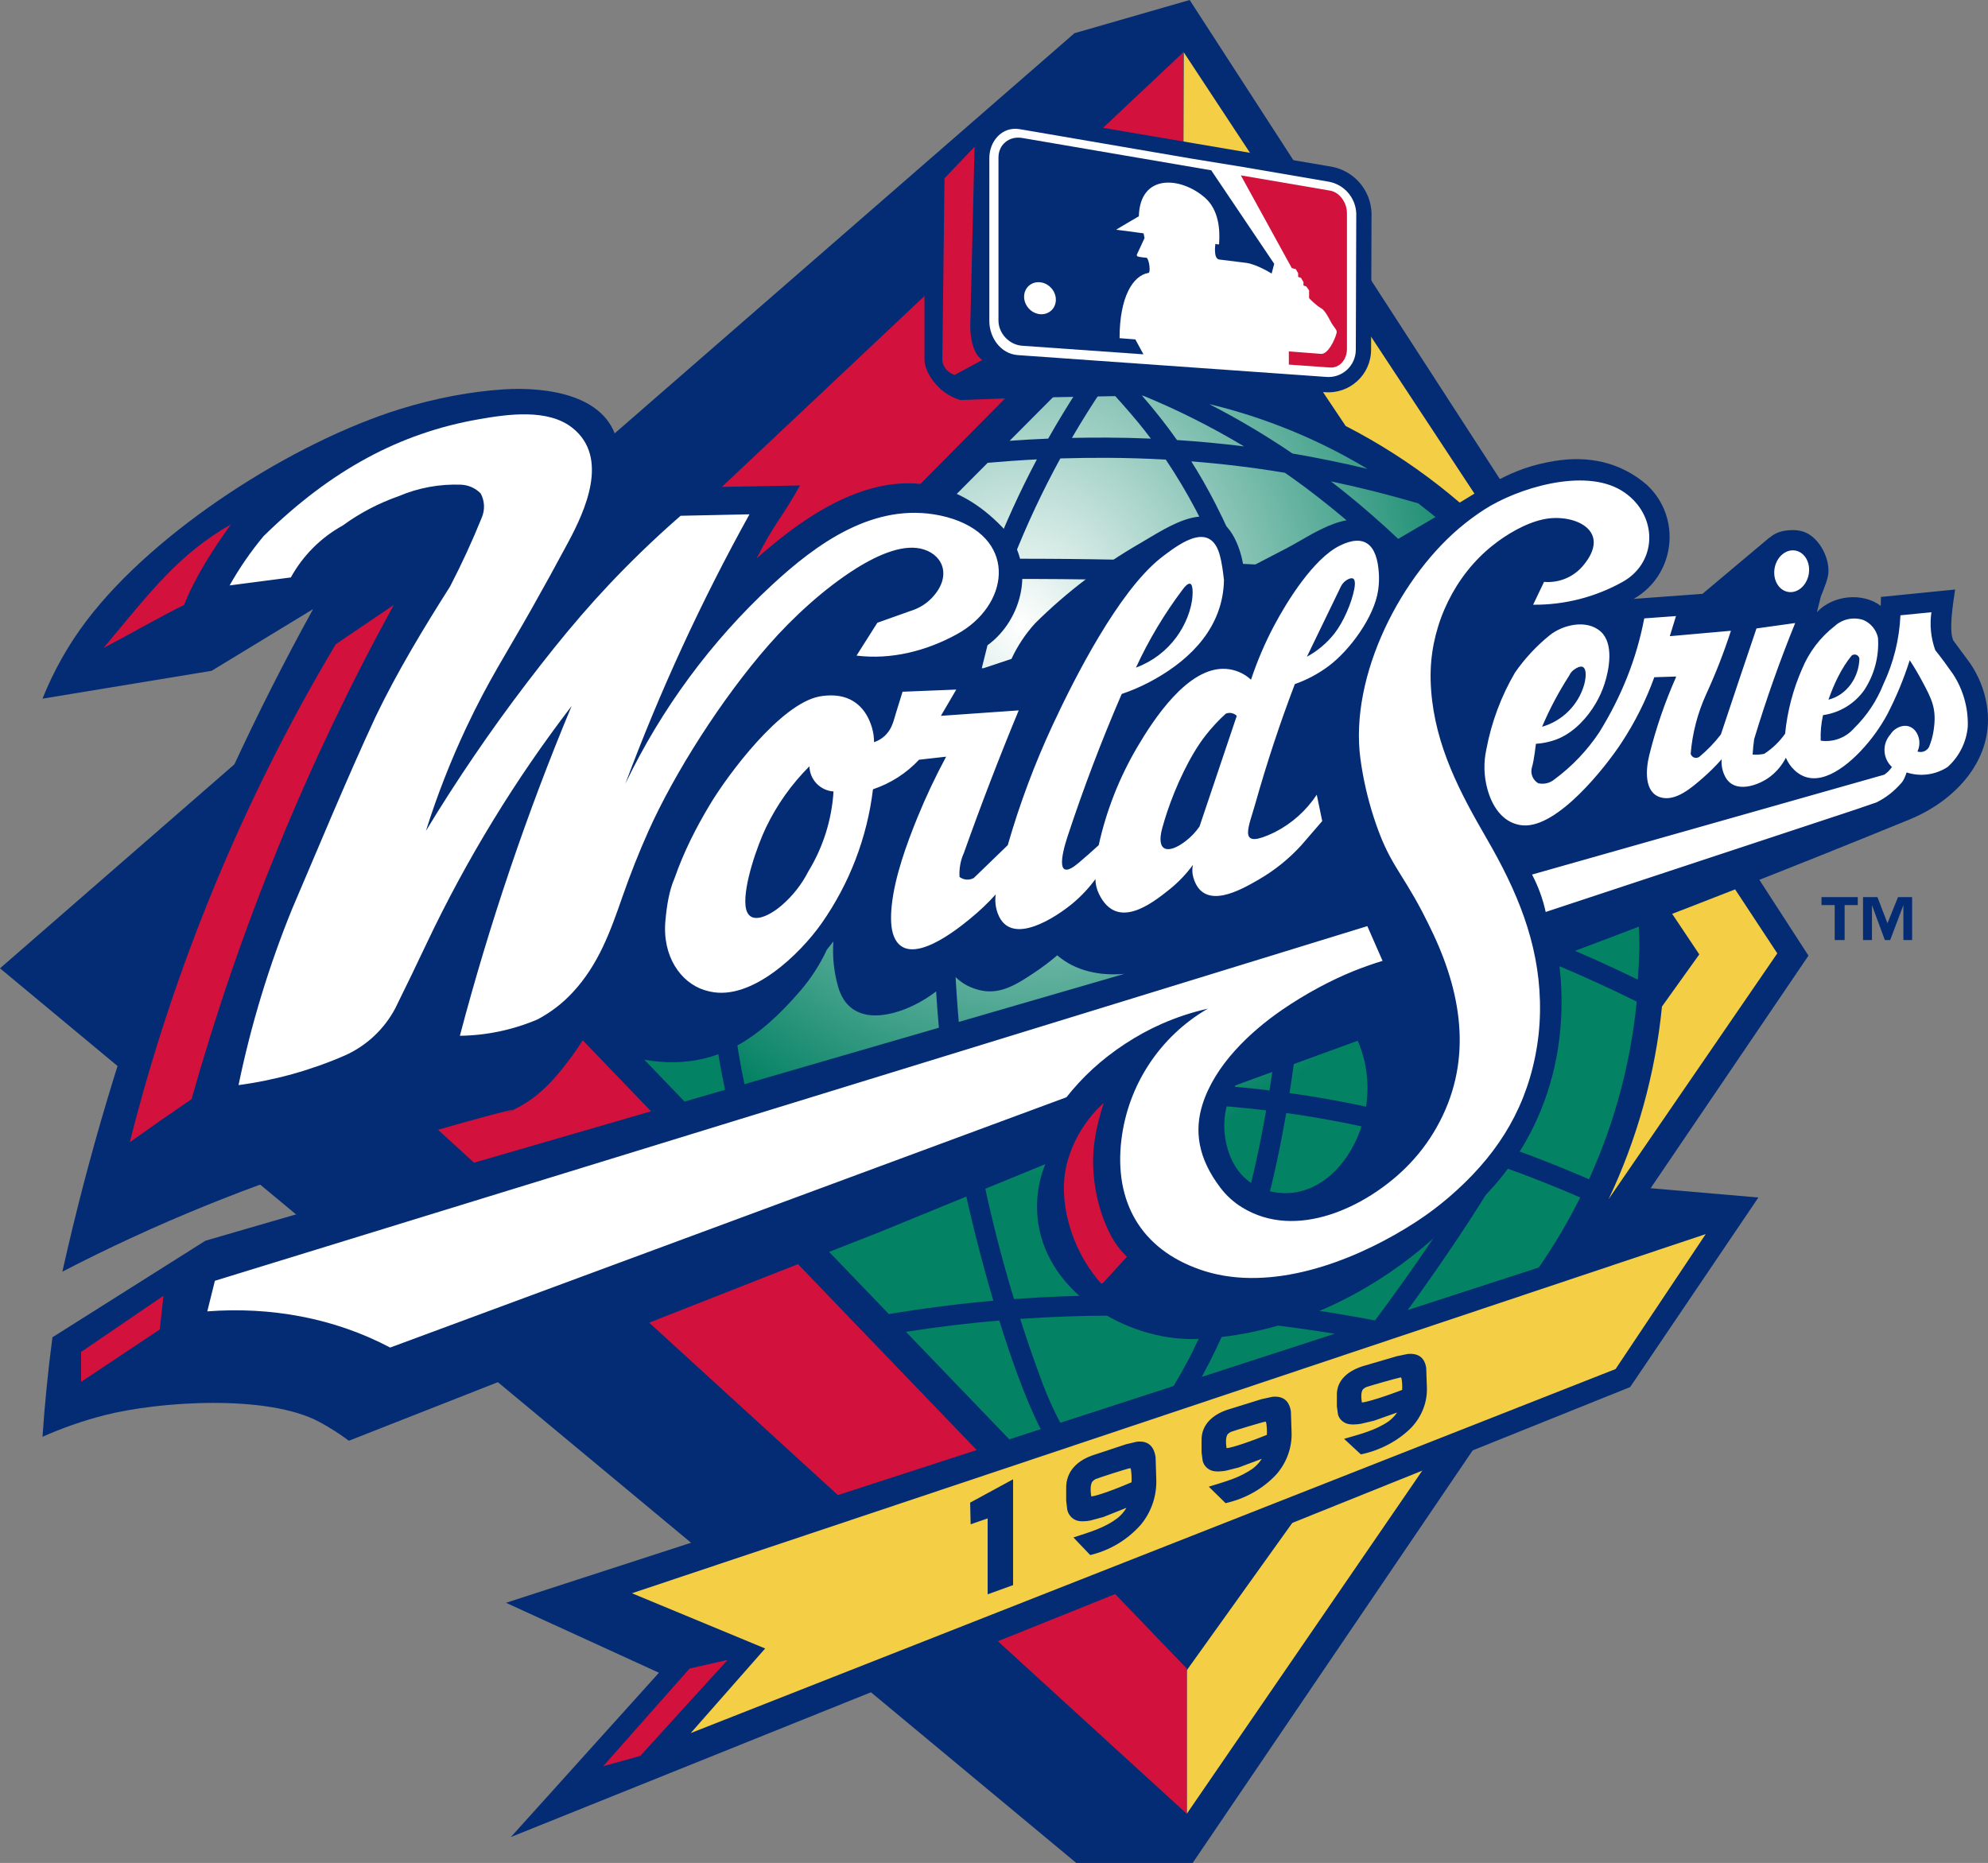
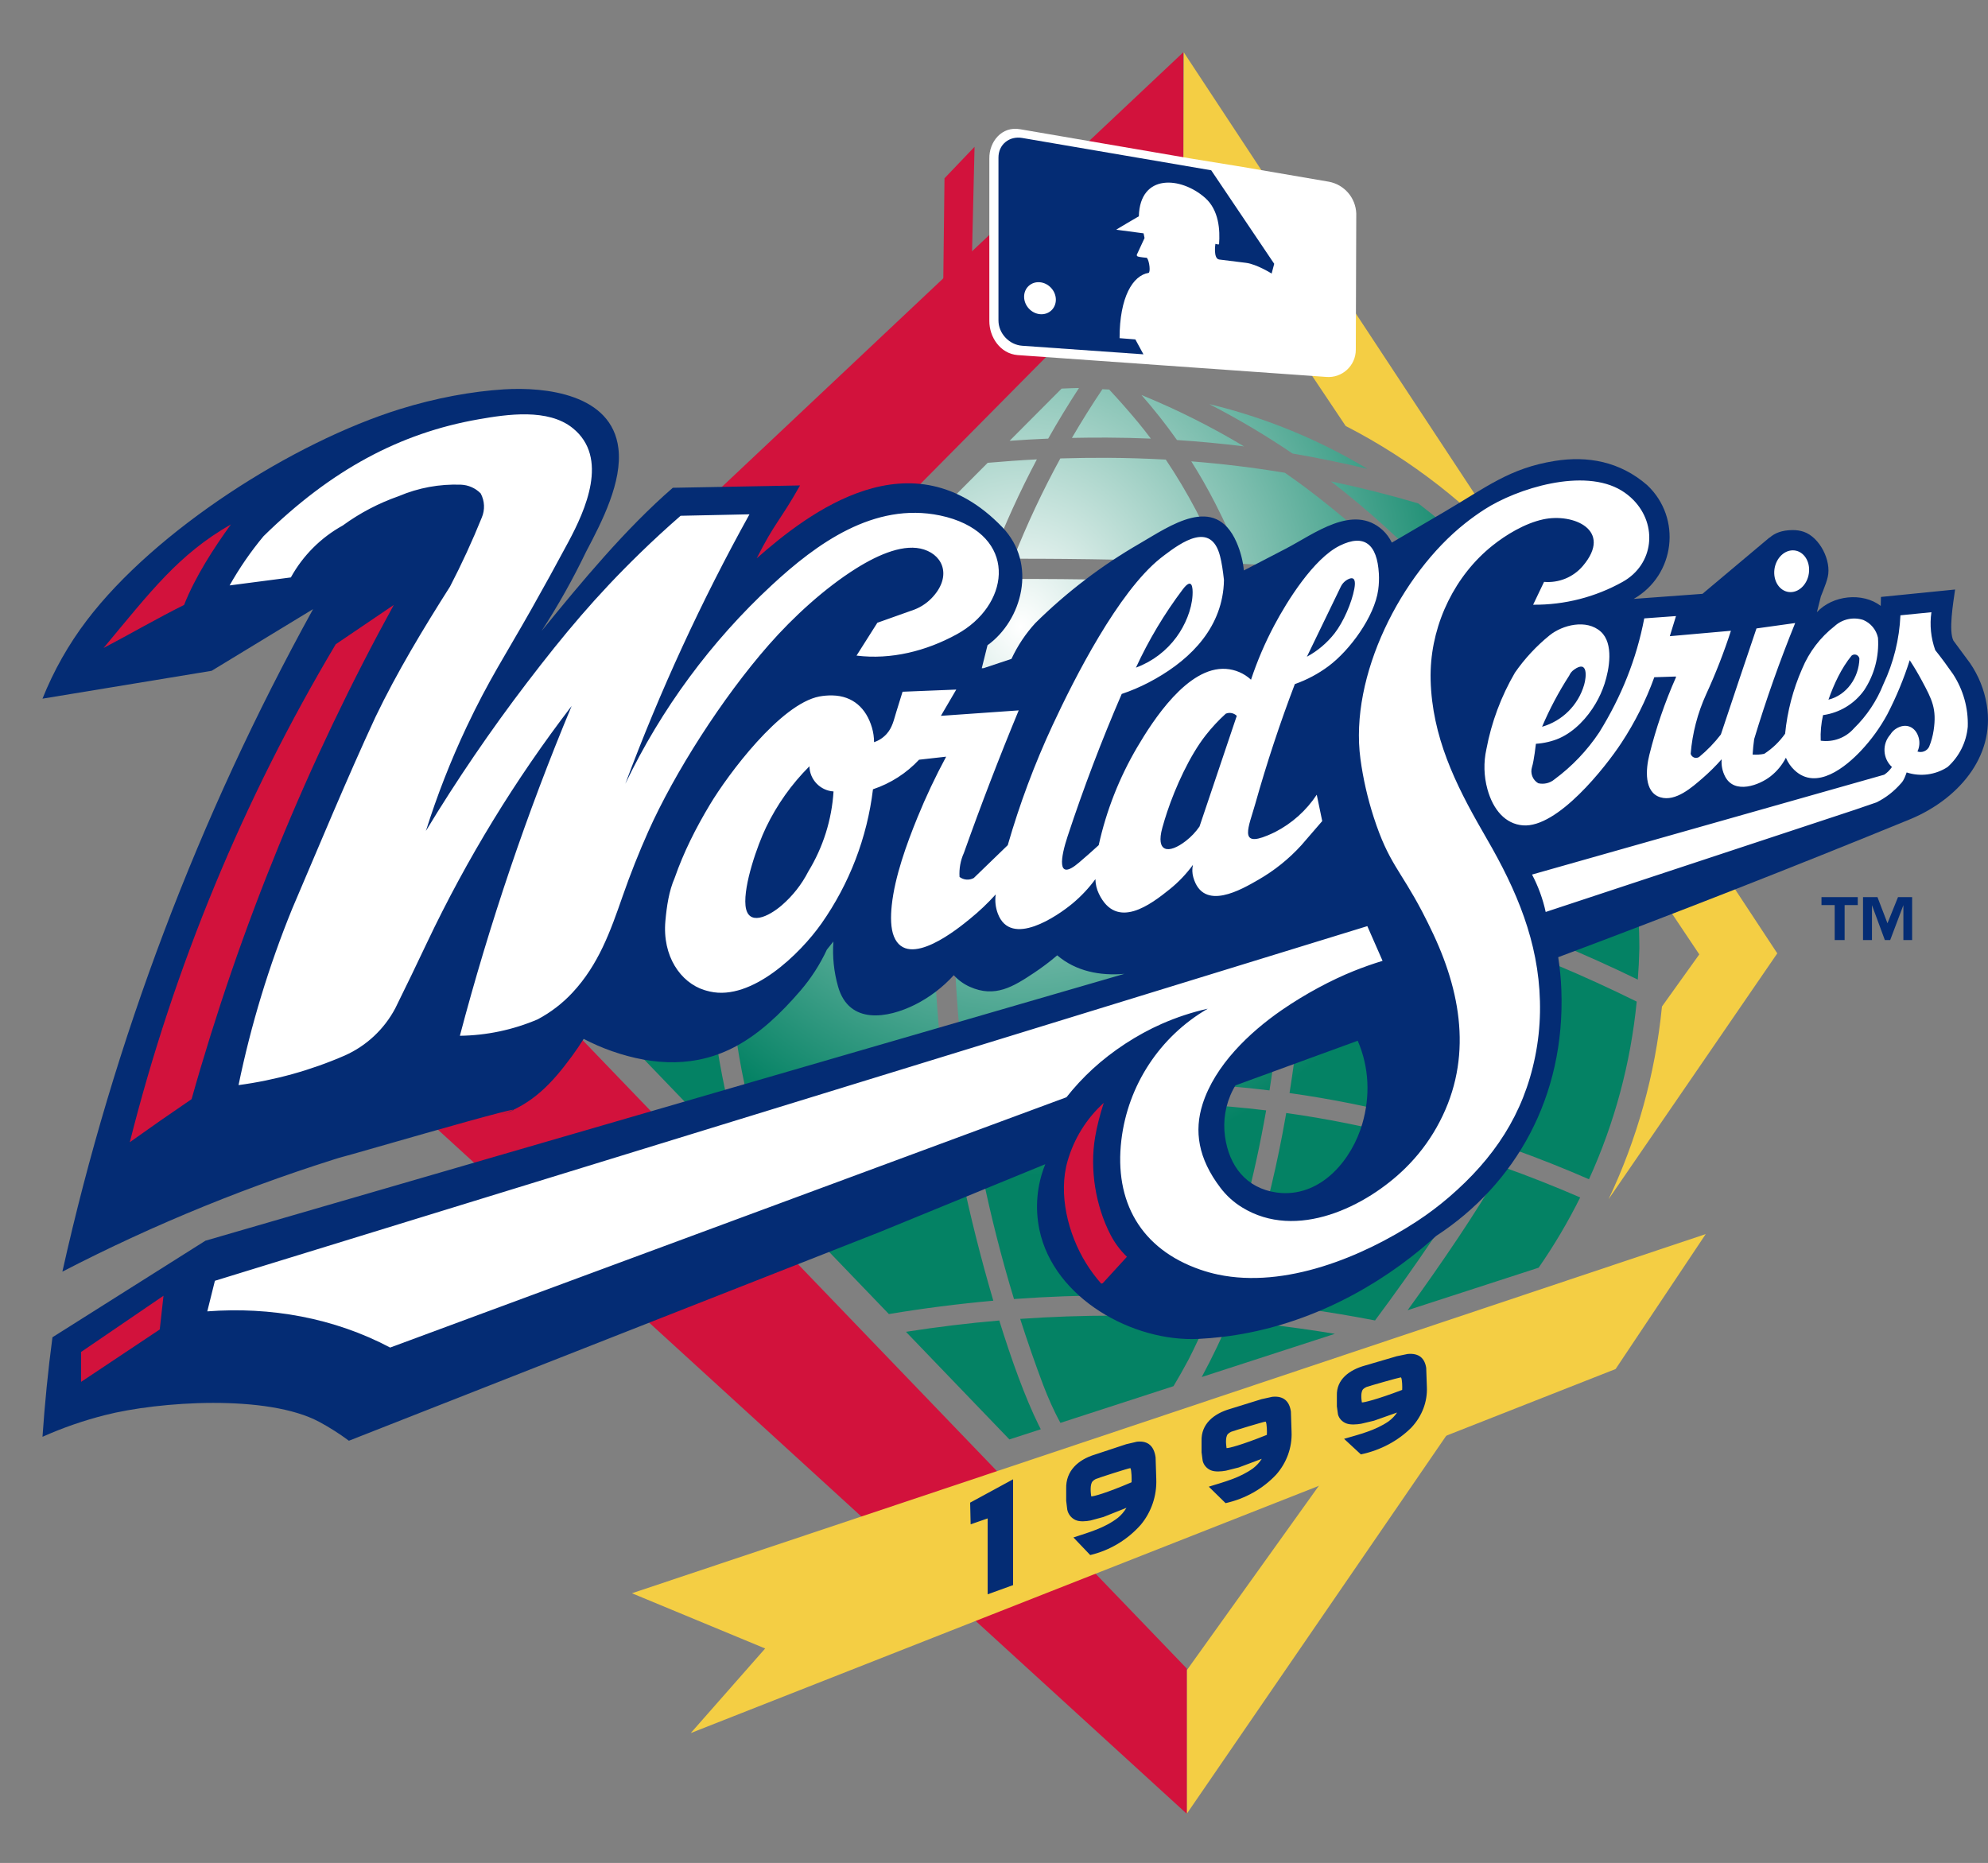
<svg xmlns="http://www.w3.org/2000/svg" xmlns:ns1="http://sodipodi.sourceforge.net/DTD/sodipodi-0.dtd" xmlns:ns2="http://www.inkscape.org/namespaces/inkscape" xmlns:xlink="http://www.w3.org/1999/xlink" viewBox="0 0 434 406.738" height="406.738" width="434" xml:space="preserve" id="svg2" version="1.1" ns1:docname="World_Series_1999.svg" ns2:version="1.0.2-2 (e86c870879, 2021-01-15)">
  <rect x="0" y="0" width="434" height="406.738" fill="#808080" stroke="none" />
  <ns1:namedview pagecolor="#ffffff" bordercolor="#666666" borderopacity="1" objecttolerance="10" gridtolerance="10" guidetolerance="10" ns2:pageopacity="0" ns2:pageshadow="2" ns2:window-width="1366" ns2:window-height="705" id="namedview28541" showgrid="false" ns2:zoom="1" ns2:cx="308.24955" ns2:cy="222.03842" ns2:window-x="-8" ns2:window-y="-8" ns2:window-maximized="1" ns2:current-layer="layer1" ns2:snap-smooth-nodes="false" ns2:snap-global="true" ns2:document-rotation="0" />
  <defs id="defs6">
    <linearGradient ns2:collect="always" id="linearGradient218">
      <stop style="stop-color:#ffffff;stop-opacity:1" offset="0" id="stop214" />
      <stop style="stop-color:#048264;stop-opacity:1" offset="1" id="stop216" />
    </linearGradient>
    <clipPath id="clipPath26" clipPathUnits="userSpaceOnUse">
      <path style="clip-rule:evenodd" id="path24" d="m 1977.99,1104.36 c 0,373.66 -302.88,676.53 -676.51,676.53 -373.64,0 -676.531,-302.87 -676.531,-676.53 0,-373.641 302.891,-676.52 676.531,-676.52 373.63,0 676.51,302.879 676.51,676.52 z" ns2:connector-curvature="0" />
    </clipPath>
    <clipPath id="clipPath32" clipPathUnits="userSpaceOnUse">
      <path id="path30" d="M 624.949,427.84 V 1780.89 H 1977.99 V 427.84 Z" ns2:connector-curvature="0" />
    </clipPath>
    <clipPath id="clipPath38" clipPathUnits="userSpaceOnUse">
      <path id="path36" d="M 624.949,1777.42 V 427.871 H 1974.49 V 1777.42 Z" ns2:connector-curvature="0" />
    </clipPath>
    <radialGradient ns2:collect="always" xlink:href="#linearGradient218" id="radialGradient220" cx="234.759" cy="156.068" fx="234.759" fy="156.068" r="137.659" gradientTransform="matrix(0.766,0,1.9507705e-6,0.872,54.926,19.993)" gradientUnits="userSpaceOnUse" />
    <radialGradient ns2:collect="always" xlink:href="#linearGradient218" id="radialGradient232" gradientUnits="userSpaceOnUse" gradientTransform="matrix(0.86,0,2.1912618e-6,0.98,30.926,4.345)" cx="255.306" cy="152.673" fx="255.306" fy="152.673" r="137.659" />
    <radialGradient ns2:collect="always" xlink:href="#linearGradient218" id="radialGradient330" gradientUnits="userSpaceOnUse" gradientTransform="matrix(0.765,0,1.948786e-6,0.871,54.504,29.168)" cx="255.306" cy="152.673" fx="255.306" fy="152.673" r="137.659" />
  </defs>
  <g ns2:groupmode="layer" id="layer1" ns2:label="Layer 1" transform="translate(-27,-25.304)">
    <g id="g8555">
-       <path ns1:nodetypes="cccccccc" ns2:connector-curvature="0" d="M 261.561,32.555 27,236.716 261.964,432.042 h 25.402 L 421.808,233.948 286.715,25.304 v 0 z" style="fill:#042c74;fill-opacity:1;fill-rule:evenodd;stroke:none;stroke-width:0.181" id="path14" />
      <path id="path16" d="m 285.422,36.713 -0.092,28.631 35.443,52.965 c 14.405,7.395 27.221,17.443 37.815,29.493 z m 92.716,140.772 c 6.463,13.617 10.593,28.555 11.878,44.299 l 7.955,11.888 -8.147,11.381 c -1.471,14.922 -5.505,29.09 -11.652,42.063 l 36.826,-53.665 z m -22.921,143.082 c -11.241,11.828 -24.719,21.507 -39.755,28.367 l -29.376,41.038 v 31.334 z" style="fill:#f4ce44;fill-opacity:1;fill-rule:evenodd;stroke:none;stroke-width:0.181" ns2:connector-curvature="0" ns1:nodetypes="ccccccccccccccccc" />
      <path ns1:nodetypes="ccccccccccccccccccccccccccccccccccccccccccccccccccccccccccccccccccccccccccccccccccccccccccccccccccccccccccccccccccccccccccccccccccccccccccccccccccccccccccccccccccc" ns2:connector-curvature="0" id="path195" d="m 262.464,110.016 c -1.236,0.025 -2.472,0.068 -3.707,0.13 l -11.346,11.395 c 2.804,-0.194 5.611,-0.363 8.421,-0.476 2.116,-3.746 4.36,-7.427 6.719,-11.046 z m 5.206,0.261 c -2.336,3.475 -4.559,7.028 -6.658,10.632 2.582,-0.054 5.166,-0.077 7.75,-0.064 3.165,0.011 6.323,0.087 9.482,0.221 -0.908,-1.215 -1.842,-2.396 -2.802,-3.566 -2.029,-2.445 -4.132,-4.822 -6.297,-7.149 -0.492,-0.027 -0.984,-0.052 -1.476,-0.073 z m 8.517,1.265 c 2.776,3.177 5.347,6.412 7.761,9.833 4.895,0.318 9.779,0.78 14.639,1.388 -7.166,-4.302 -14.655,-8.055 -22.4,-11.221 z m 14.804,1.987 c 6.297,3.238 12.359,6.837 18.171,10.79 5.49,0.932 10.949,2.054 16.368,3.354 -10.722,-6.451 -22.37,-11.222 -34.539,-14.144 z m -22.246,11.728 c -3.425,-0.011 -6.844,0.033 -10.264,0.134 -3.879,7.092 -7.305,14.406 -10.266,21.898 15.092,-0.022 30.186,0.277 45.268,0.907 -3.266,-7.877 -7.224,-15.481 -11.982,-22.553 -4.242,-0.231 -8.494,-0.362 -12.757,-0.386 z m -15.388,0.344 c -3.583,0.177 -7.161,0.436 -10.733,0.747 l -21.238,21.329 c 7.359,-0.199 14.72,-0.321 22.081,-0.363 2.859,-7.425 6.16,-14.674 9.89,-21.712 z m 33.71,0.427 c 1.832,2.892 3.571,5.937 5.244,9.201 2.154,4.194 4.142,8.607 5.958,13.177 11.828,0.552 23.653,1.3 35.459,2.239 -6.845,-6.864 -14.185,-13.242 -21.954,-19.067 -1.407,-1.036 -2.832,-2.061 -4.271,-3.055 -6.77,-1.127 -13.588,-1.954 -20.436,-2.494 z m 30.483,4.372 c 8.157,6.277 15.798,13.249 22.925,20.808 4.534,0.396 9.066,0.818 13.594,1.268 l -0.434,4.403 c -2.92,-0.298 -5.839,-0.575 -8.756,-0.837 2.067,2.326 4.088,4.71 6.059,7.146 l -3.431,2.781 c -2.926,-3.606 -5.977,-7.113 -9.138,-10.502 -12.783,-1.094 -25.578,-1.94 -38.386,-2.559 6.063,16.615 9.939,34.985 11.403,52.075 0.239,3.09 0.414,6.18 0.523,9.27 24.958,5.244 49.364,13.578 72.641,24.924 0.177,-2.269 0.29,-4.542 0.34,-6.818 -0.06,-38.129 -17.906,-74.051 -48.263,-97.149 -6.305,-1.859 -12.666,-3.47 -19.077,-4.811 z m -71.021,21.306 c -5.486,14.937 -9.143,30.549 -10.841,46.482 -0.3,3.485 -0.519,6.653 -0.665,9.642 24.27,-0.98 48.573,0.871 72.407,5.517 -0.094,-2.736 -0.242,-5.406 -0.445,-7.987 -1.454,-16.485 -4.872,-32.736 -10.175,-48.393 -0.497,-1.425 -1.011,-2.857 -1.548,-4.271 -16.232,-0.705 -32.484,-1.035 -48.733,-0.99 z m -4.702,0.031 c -8.327,0.064 -16.654,0.231 -24.978,0.493 l -76.108,76.43 12.909,13.427 -2.922,-18.12 3.41,-2.046 c 9.206,-2.89 18.504,-5.342 27.861,-7.36 0.488,-6.465 1.349,-12.919 2.579,-19.321 l 4.332,0.829 c -1.117,5.826 -1.919,11.686 -2.409,17.566 14.606,-2.924 29.349,-4.778 44.116,-5.595 0.154,-3.42 0.379,-6.84 0.677,-10.25 l 0.002,-0.043 c 1.68,-15.756 5.226,-31.203 10.53,-46.01 z m 6.734,60.253 c -4.568,-0.013 -9.139,0.075 -13.708,0.266 -0.231,8.682 0.15,16.35 0.794,27.009 0.573,9.488 1.32,17.024 2.515,24.815 0.741,-0.098 1.487,-0.2 2.232,-0.287 15.742,-1.987 32.126,-2.604 47.981,-1.798 5.221,0.264 10.495,0.728 15.768,1.377 2.468,-15.59 3.598,-31.334 3.399,-45.502 -19.433,-3.854 -39.186,-5.821 -58.982,-5.88 z m -18.1,0.486 c -14.823,0.826 -29.623,2.736 -44.278,5.727 -1.024,18.261 0.966,36.608 5.916,54.295 13.767,-3.244 27.676,-5.86 41.679,-7.823 -1.25,-8.329 -2.096,-16.725 -2.539,-25.145 -0.758,-9.004 -1.015,-18.039 -0.778,-27.054 z m 81.561,6.311 c 0.1,6.908 -0.121,13.803 -0.67,20.688 -0.6,8.186 -1.547,16.364 -2.835,24.473 9.175,1.291 18.305,3.122 27.106,5.473 5.859,1.555 11.66,3.309 17.398,5.261 3.369,-6.004 6.734,-12.843 8.412,-19.321 l 4.27,1.115 c -1.125,4.349 -2.725,8.563 -4.761,12.567 -1.141,2.349 -2.387,4.735 -3.702,7.118 5.624,2.011 11.172,4.218 16.649,6.606 5.587,-12.268 9.107,-25.374 10.419,-38.789 -23.147,-11.453 -47.431,-19.873 -72.285,-25.192 z m -130.31,0.354 c -8.816,1.94 -17.576,4.27 -26.255,6.995 l 2.941,20.893 22.791,23.707 3.785,3.71 2.878,-0.787 c -4.973,-17.764 -7.039,-36.168 -6.14,-54.517 z m 94.614,46.93 c -11.823,-0.069 -23.642,0.628 -35.383,2.1 -0.691,0.09 -1.385,0.177 -2.077,0.268 0.731,4.246 1.6,8.682 2.649,13.635 1.881,9.058 4.165,18.019 6.849,26.844 14.649,-1.069 29.35,-1.057 43.977,0.024 4.854,-12.547 8.54,-26.746 11.07,-41.21 -5.069,-0.617 -10.156,-1.06 -15.263,-1.337 -3.939,-0.193 -7.881,-0.3 -11.822,-0.323 z m 31.469,2.232 c -0.061,0.342 -0.121,0.686 -0.182,1.028 -1.716,9.83 -4.026,19.539 -6.903,29.072 -0.141,0.474 -1.263,4.667 -3.686,10.922 10.105,0.917 20.172,2.338 30.158,4.27 8.396,-11.275 16.889,-23.676 23.585,-35.008 -5.371,-1.811 -10.798,-3.442 -16.276,-4.91 -8.792,-2.315 -17.705,-4.116 -26.696,-5.374 z m -73.324,0.73 c -13.816,1.942 -27.539,4.514 -41.123,7.702 l -4.002,1.996 -0.361,0.113 32.067,33.357 c 7.57,-1.262 15.177,-2.234 22.798,-2.918 -2.758,-9.356 -5.11,-18.868 -6.653,-26.293 -1.034,-4.622 -1.944,-9.278 -2.725,-13.957 z m 120.562,11.021 c -3.123,5.383 -6.486,10.67 -9.699,15.482 -3.575,5.345 -7.259,10.617 -11.037,15.824 l 28.601,-9.283 c 3.36,-4.844 6.4,-9.961 9.071,-15.339 -5.571,-2.412 -11.214,-4.653 -16.936,-6.684 z m -84.868,32.489 c -6.819,8.9e-4 -13.639,0.237 -20.448,0.71 1.552,4.844 3.224,9.655 5.016,14.424 1.03,2.675 2.276,5.577 3.769,8.28 l 24.686,-8.011 c 1.123,-1.887 2.211,-3.793 3.241,-5.732 1.467,-2.857 2.859,-5.848 4.172,-8.97 -6.802,-0.469 -13.619,-0.703 -20.438,-0.702 z m -25.011,1.065 c -6.81,0.577 -13.605,1.414 -20.377,2.468 l 5.624,5.85 16.962,17.646 6.852,-2.223 c -0.163,-0.323 -0.339,-0.639 -0.492,-0.968 -2.939,-5.991 -5.903,-14.168 -8.57,-22.774 z m 50.135,0 c -1.579,3.72 -3.549,7.918 -5.939,12.338 l 29.06,-9.43 c -7.672,-1.274 -15.385,-2.248 -23.121,-2.908 z" style="vector-effect:none;fill:url(#radialGradient330);fill-opacity:1;fill-rule:nonzero;stroke:none;stroke-width:2.218;stroke-linecap:butt;stroke-linejoin:miter;stroke-miterlimit:4;stroke-dasharray:none;stroke-dashoffset:0;stroke-opacity:1;paint-order:markers stroke fill" />
      <path ns1:nodetypes="ccccccc" ns2:connector-curvature="0" d="M 78.441,231.597 285.33,36.713 V 72.979 L 131.296,228.584 286.085,389.595 v 31.711 z" style="fill:#d2123c;fill-opacity:1;fill-rule:evenodd;stroke:none;stroke-width:0.181" id="path48" />
-       <path ns1:nodetypes="ccccccccccccc" ns2:connector-curvature="0" id="path50" d="m 249.055,50.122 c -9.259,1.595 -20.233,14.341 -20.233,14.341 v 39.277 c 0,2.716 2.342,5.749 4.438,7.25 1.009,0.716 2.147,1.279 3.372,1.654 l 13.12,-0.474 66.459,-1.247 c 5.436,0.463 10.111,-3.816 10.111,-9.277 l 0.097,-29.836 c -0.174,-4.986 -3.776,-9.176 -8.673,-10.104 L 250.139,50.207 c -0.365,-0.05 -0.726,-0.078 -1.084,-0.085 z" style="fill:#042c74;fill-opacity:1;fill-rule:evenodd;stroke:none;stroke-width:0.181" />
      <path ns1:nodetypes="cccccccc" ns2:connector-curvature="0" d="m 232.725,103.74 c 0,0 -0.154,2.338 2.656,3.432 l 6.09,-3.277 c 0,0 -2.499,-1.094 -2.656,-7.185 l 0.939,-39.355 -6.561,6.873 v 0 z" style="fill:#d2123c;fill-opacity:1;fill-rule:evenodd;stroke:none;stroke-width:0.181" id="path52" />
      <path ns1:nodetypes="cccccccccccccc" ns2:connector-curvature="0" d="m 249.684,53.516 c -3.975,-0.716 -6.765,2.725 -6.7,6.402 l -0.002,35.46 c -0.013,3.543 2.396,7.139 6.159,7.449 l 2.494,0.177 58.648,4.148 6.194,0.441 c 3.499,0.32 6.514,-2.439 6.508,-5.948 l 0.101,-29.713 c -0.121,-3.432 -2.597,-6.311 -5.96,-6.951 0,0 -15.461,-2.658 -18.792,-3.221 l -11.271,-1.834 h 1e-4 c -4.857,-0.826 -37.378,-6.411 -37.378,-6.411 z" style="fill:#ffffff;fill-opacity:1;fill-rule:evenodd;stroke:none;stroke-width:0.181" id="path56" />
      <path ns1:nodetypes="ccccccccccccccccccccccccccccccccccccccccccccccccccccccccccccccccccccccccccccccccccccccc" ns2:connector-curvature="0" d="m 323.406,252.526 c 2.526,5.859 2.732,12.127 1.007,18.105 -2.219,7.68 -8.705,15.713 -17.689,15.139 -0.335,-0.021 -0.667,-0.056 -0.996,-0.1 -6.694,-0.937 -10.402,-5.815 -11.298,-12.234 -0.476,-3.422 0.083,-6.975 1.72,-10.163 0.11,-0.22 0.347,-0.64 0.347,-0.64 0.069,-0.132 0.145,-0.255 0.231,-0.363 z M 209.965,240.72 c 2.407,8.409 10.884,6.875 16.747,3.953 3.197,-1.602 6.085,-3.787 8.505,-6.456 1.009,1.101 2.206,1.951 3.51,2.537 5.492,2.459 9.476,-0.034 13.975,-3.024 1.776,-1.181 3.481,-2.459 5.101,-3.85 4.051,3.474 9.353,4.512 14.675,4.038 L 71.847,296.185 38.449,317.27 c -0.955,7.215 -1.678,14.467 -2.172,21.726 4.401,-1.964 8.946,-3.541 13.589,-4.721 11.812,-3.024 35.523,-4.611 46.863,1.479 2.243,1.211 4.395,2.58 6.44,4.103 l 115.978,-45.603 36.051,-14.772 c -1.881,4.644 -2.264,9.633 -1.278,14.331 3.156,15.04 20.485,24.517 34.72,23.812 1.727,-0.089 3.447,-0.232 5.156,-0.431 16.103,-1.887 31.235,-9.068 43.65,-19.374 1.04,-0.861 2.06,-1.755 3.062,-2.66 17.297,-11.275 28.253,-30.351 27.349,-53.8 -0.089,-2.36 -0.32,-4.722 -0.684,-7.072 25.729,-9.642 51.317,-19.673 76.742,-30.087 10.123,-4.148 18.729,-13.383 16.819,-25.002 -0.528,-3.253 -1.776,-6.378 -3.662,-9.125 l -3.618,-4.897 c -1.071,-2.119 -0.089,-7.98 0.363,-11.166 l -16.185,1.622 c 0,0.649 -0.018,1.3 -0.045,1.953 -4.011,-3.045 -10.526,-2.318 -13.937,1.378 l 0.863,-3.443 c 0,0 0.121,-0.307 0.495,-1.246 0.454,-1.136 0.801,-2.119 1.011,-3.013 0.816,-3.497 -1.694,-8.617 -5.237,-9.852 -0.738,-0.255 -1.566,-0.387 -2.505,-0.376 -2.295,0.033 -3.821,0.651 -4.937,1.644 l -0.033,-0.022 -14.642,12.3 -15.011,1.105 c 9.069,-5.184 10.559,-17.664 2.946,-24.836 -5.964,-5.186 -13.034,-6.432 -20.17,-5.286 -9.911,1.59 -14.928,5.738 -24.277,11.212 -4.609,2.703 -11.3,6.62 -11.3,6.62 -0.53,-1.072 -1.199,-1.977 -1.984,-2.705 -6.445,-5.913 -14.995,0.839 -21.181,4.038 -4.826,2.506 -9.139,4.745 -9.139,4.745 -0.195,-2.062 -0.712,-4.114 -1.602,-6.157 -4.703,-10.745 -14.651,-3.463 -21.141,0.277 -8.291,4.788 -15.95,10.613 -22.778,17.367 -2.13,2.327 -3.886,4.964 -5.213,7.821 l -6.098,2.031 -0.387,0.013 1.253,-5.022 c 7.496,-5.383 10.986,-17.731 3.213,-25.796 -19.756,-20.49 -42.26,-3.156 -53.603,6.821 4.026,-7.957 5.087,-8.134 9.463,-15.913 l -27.771,0.51 c -10.38,9.002 -19.964,20.61 -28.646,31.257 3.604,-5.55 6.848,-11.333 9.714,-17.3 3.542,-6.676 7.926,-15.317 7.05,-22.564 -1.428,-11.872 -15.927,-13.438 -24.941,-12.886 -7.066,0.441 -14.955,1.897 -22.707,4.302 -23.426,7.271 -53.457,26.458 -68.415,46.152 -3.963,5.208 -7.218,10.959 -9.664,17.082 l 36.922,-6.081 22.152,-13.47 c -25.024,45.369 -43.454,94.08 -54.731,144.649 20.277,-10.494 41.453,-19.1 63.254,-25.731 -17.176,5.22 49.462,-14.453 32.474,-8.474 6.874,-2.416 11.012,-6.709 15.533,-12.864 0.893,-1.216 1.743,-2.472 2.543,-3.752 2.005,1.048 4.079,1.952 6.203,2.693 9.16,3.188 18.415,3.609 27.143,-1.136 5.063,-2.76 9.562,-6.953 13.967,-12.073 2.333,-2.712 4.279,-5.736 5.786,-8.98 0.497,-0.595 0.967,-1.192 1.416,-1.765 l 2e-5,3e-5 c -0.237,3.309 0.109,6.642 1.027,9.863 z" style="fill:#042c74;fill-opacity:1;fill-rule:evenodd;stroke:none;stroke-width:0.181" id="path64" />
      <path ns1:nodetypes="cccccccccccccccccccccccc" ns2:connector-curvature="0" d="m 266.071,273.6 c -1.186,7.017 0.098,14.995 3.396,21.351 0.913,1.755 2.11,3.353 3.553,4.743 l -5.279,5.77 c -0.21,0.065 -0.327,0.1 -0.327,0.1 -1.251,-1.412 -2.369,-2.924 -3.349,-4.514 -3.882,-6.311 -6.094,-15.016 -3.995,-22.286 1.394,-4.844 4.114,-9.248 7.89,-12.668 v 2e-5 c -0.83,2.58 -1.481,5.076 -1.89,7.502 z M 44.707,320.471 v 6.53 l 17.169,-11.439 0.816,-7.36 z M 68.824,265.281 C 79.388,227.756 94.199,191.555 112.969,157.376 l -12.672,8.584 c -20.181,33.87 -35.327,70.491 -44.962,108.722 4.458,-3.189 8.953,-6.321 13.488,-9.401 z M 67.187,157.376 c 2.41,-6.09 6.387,-12.271 10.221,-17.579 -11.445,6.544 -17.578,14.72 -27.797,26.979 5.826,-3.058 11.685,-6.465 17.575,-9.4 z" style="fill:#d2123c;fill-opacity:1;fill-rule:evenodd;stroke:none;stroke-width:0.181" id="path72" />
      <path ns1:nodetypes="ccccccccccccccccccccccccccccccccccccccccccccccccccccccccccccccccccccccccccccccccccccccccccccccccccccccccccccccccccccccccccccccccccccccccccccccccccccccccccccccccccccccccccccccccccccccccccccccccccccccccccccccccccccccccccccccccccccccccccccccccccccccccccccccccccccccccccccc" ns2:connector-curvature="0" d="m 418.399,145.459 c -2.101,0 -3.917,2.04 -4.06,4.555 -0.139,2.517 1.45,4.568 3.552,4.568 2.098,0 3.911,-2.051 4.049,-4.568 0.145,-2.515 -1.445,-4.555 -3.541,-4.555 z m -56.702,11.872 c 6.864,0.065 13.599,-1.667 19.557,-4.998 6.779,-3.796 7.696,-12.402 2.318,-17.886 -0.769,-0.783 -1.624,-1.456 -2.555,-2.029 -8.253,-5.054 -22.845,-0.486 -29.979,4.136 -1.456,0.939 -2.868,1.955 -4.224,3.036 -13.875,11 -25.284,33.255 -22.812,51.438 0.586,4.324 1.562,8.572 2.902,12.722 3.248,10.007 5.714,11.342 10.57,20.588 0.863,1.656 1.689,3.322 2.476,5.009 6.425,13.747 8.494,28.301 0.64,42.159 -1.837,3.245 -4.112,6.201 -6.758,8.805 -8.517,8.396 -23.774,15.955 -35.697,8.584 -1.814,-1.114 -3.407,-2.561 -4.696,-4.26 -4.908,-6.443 -5.752,-12.434 -3.904,-18.259 2.698,-8.498 10.23,-15.678 17.32,-20.566 5.127,-3.532 10.836,-6.566 15.742,-8.53 2.045,-0.816 4.123,-1.555 6.233,-2.195 l -3.326,-7.581 -251.588,77.433 -1.662,6.675 c 13.824,-1.047 27.663,1.425 39.921,7.901 l 147.643,-54.648 c 1.734,-2.195 3.633,-4.248 5.684,-6.136 4.338,-3.992 9.704,-7.5 15.105,-9.886 3.23,-1.421 6.597,-2.537 10.056,-3.309 -10.505,6.102 -17.443,16.758 -18.857,28.687 -1.59,13.405 4.215,23.777 17.217,28.279 1.275,0.441 2.58,0.805 3.902,1.081 14.638,3.078 31.472,-3.852 43.378,-11.619 2.474,-1.622 4.835,-3.398 7.067,-5.318 9.742,-8.397 16.23,-18.006 18.783,-30.716 0.637,-3.155 0.984,-6.356 1.043,-9.59 0.231,-13.185 -4.083,-24.494 -10.409,-35.792 -0.703,-1.246 -1.407,-2.483 -2.125,-3.729 -5.98,-10.36 -11.015,-20.742 -11.338,-33.024 -0.018,-0.716 -0.016,-1.434 0.011,-2.15 0.347,-10.449 5.371,-20.743 13.506,-27.232 2.879,-2.306 7.024,-4.845 11.062,-5.716 6.543,-1.421 15.318,2.329 8.64,10.185 -2.076,2.439 -5.221,3.74 -8.459,3.465 z m 0.606,30.364 c 1.727,-0.11 3.582,-0.53 5.145,-1.224 3.318,-1.488 6.083,-4.468 7.899,-7.57 0.799,-1.356 1.445,-2.79 1.937,-4.291 1.036,-3.177 2.056,-8.805 -0.812,-11.396 -3.107,-2.805 -8.364,-1.481 -11.199,0.816 -2.881,2.338 -5.418,5.074 -7.537,8.119 -3.022,5.174 -5.139,10.836 -6.242,16.727 -0.64,2.892 -0.552,5.892 0.226,8.729 1.246,4.523 3.928,7.59 7.734,7.899 7.568,0.617 18.051,-12.732 21.503,-17.986 2.942,-4.467 5.364,-9.279 7.194,-14.355 l 4.723,-0.154 c 0.005,0.1 0.011,0.154 0.011,0.154 -2.432,5.485 -4.387,11.179 -5.83,17.004 -0.756,3.022 -1.194,8.119 2.427,9.213 3.344,1.014 6.928,-2.208 9.212,-4.181 1.474,-1.28 2.863,-2.66 4.161,-4.127 -0.11,1.311 0.154,2.613 0.749,3.761 2.052,3.995 7.532,1.854 9.91,-0.024 1.389,-1.08 2.548,-2.472 3.365,-4.071 0.429,1.027 1.06,1.942 1.854,2.693 4.848,4.622 11.293,-0.774 14.53,-4.215 2.244,-2.382 4.181,-5.052 5.749,-7.942 1.966,-3.797 3.608,-7.76 4.899,-11.828 0.955,1.456 1.843,2.955 2.664,4.488 2.181,4.072 3.271,6.103 2.555,10.836 -0.183,1.226 -0.517,2.439 -0.993,3.597 -0.481,0.917 -1.555,1.347 -2.537,1.014 0.452,-0.958 0.53,-2.018 0.275,-2.989 -0.651,-2.416 -2.83,-3.387 -5.025,-1.942 -0.463,0.309 -0.864,0.718 -1.163,1.215 -1.839,2.062 -1.691,5.217 0.34,7.094 -0.447,0.673 -1.02,1.246 -1.687,1.687 l -76.881,21.801 c 1.356,2.573 2.362,5.32 2.98,8.166 l 67.547,-22.322 4.716,-1.62 c 2.069,-1.051 3.747,-2.351 5.4,-4.239 0.564,-0.638 0.844,-1.477 1.137,-2.284 3.007,0.984 6.3,0.542 8.949,-1.19 2.524,-2.262 4.092,-5.407 4.394,-8.783 0.139,-4.072 -0.987,-8.076 -3.21,-11.485 -1.242,-1.788 -2.532,-3.544 -3.89,-5.241 -0.949,-2.649 -1.241,-5.497 -0.837,-8.277 l -6.763,0.673 c -0.228,5.208 -1.49,10.317 -3.72,15.038 -1.434,3.62 -3.618,6.906 -6.416,9.633 -1.808,2.074 -4.541,3.09 -7.266,2.703 -0.081,-1.875 0.089,-3.752 0.508,-5.582 3.597,-0.497 6.835,-2.448 8.955,-5.409 2.25,-3.385 3.315,-7.425 3.038,-11.483 -0.374,-1.745 -1.571,-3.19 -3.21,-3.884 -2.174,-0.707 -4.562,-0.201 -6.251,1.345 -3.128,2.438 -5.564,5.638 -7.092,9.302 -1.982,4.501 -3.241,9.289 -3.72,14.188 -1.224,1.743 -2.774,3.233 -4.562,4.391 -0.826,0.177 -1.689,0.231 -2.532,0.165 0.067,-1.123 0.175,-2.25 0.336,-3.374 2.593,-8.584 5.582,-17.036 8.955,-25.344 l -8.449,1.179 c -2.613,7.714 -5.208,15.425 -7.772,23.15 -1.385,1.808 -2.975,3.454 -4.729,4.899 -0.324,0.219 -0.738,0.275 -1.103,0.143 -0.369,-0.132 -0.651,-0.443 -0.761,-0.817 0.365,-4.501 1.512,-8.904 3.383,-13.007 2.074,-4.512 3.877,-9.136 5.405,-13.859 l -13.344,1.183 1.351,-4.392 -6.93,0.506 c -1.703,8.926 -5.025,17.114 -9.798,24.837 -2.642,3.984 -5.962,7.47 -9.803,10.306 -0.98,0.826 -2.295,1.136 -3.543,0.85 -1.23,-0.718 -1.787,-2.195 -1.356,-3.553 0.436,-1.347 0.848,-5.065 0.848,-5.065 z m 63.865,-9.633 c 1.195,-3.376 2.801,-6.861 5.067,-9.631 0.293,-0.231 0.691,-0.298 1.045,-0.154 0.353,0.143 0.593,0.463 0.646,0.826 -0.101,4.118 -2.772,7.978 -6.758,8.958 z m -62.518,5.915 c 1.644,-3.884 3.629,-7.613 5.913,-11.156 0.231,-0.53 0.597,-0.98 1.051,-1.3 3.067,-2.221 2.734,1.532 2.217,3.298 -1.282,4.403 -4.723,7.877 -9.181,9.157 z M 77.124,153.117 90.497,151.372 c 2.635,-4.778 6.565,-8.705 11.337,-11.34 3.732,-2.727 7.844,-4.879 12.208,-6.402 4.291,-1.83 8.93,-2.68 13.592,-2.505 1.625,0.065 3.165,0.75 4.307,1.91 0.872,1.633 0.96,3.562 0.24,5.262 -2.074,5.13 -4.39,10.163 -6.938,15.072 -5.822,9.168 -11.571,18.68 -16.269,28.465 -6.424,13.859 -12.167,27.816 -18.179,41.861 -5.078,12.456 -9.001,25.344 -11.72,38.517 7.996,-1.069 15.805,-3.242 23.202,-6.465 4.712,-2.096 8.585,-5.725 11.005,-10.284 2.354,-4.767 4.669,-9.544 6.936,-14.353 8.679,-18.284 19.263,-35.606 31.577,-51.671 -9.775,23.414 -17.929,47.478 -24.4,72.004 5.842,-0.076 11.61,-1.291 16.983,-3.586 2.847,-1.512 5.402,-3.476 7.572,-5.803 5.725,-6.136 8.292,-13.373 10.984,-21.107 1.666,-4.778 3.53,-9.488 5.594,-14.112 5.706,-12.776 16.098,-29.107 26.342,-40.78 5.33,-6.067 12.166,-12.335 19.037,-16.649 5.099,-3.188 10.644,-5.483 14.816,-4.127 4.477,1.456 5.933,6.19 1.667,10.613 -1.206,1.248 -2.723,2.197 -4.439,2.738 l -7.414,2.637 -4.546,7.172 c 7.55,0.939 15.194,-0.993 21.852,-4.635 11.349,-6.188 13.434,-20.411 -0.75,-25.188 -0.942,-0.309 -1.904,-0.575 -2.877,-0.772 -14.412,-2.991 -26.971,6.166 -36.738,15.226 -13.263,12.291 -24.114,26.998 -31.962,43.362 7.558,-20.259 16.617,-39.93 27.104,-58.841 l -15.035,0.32 c -3.028,2.637 -5.981,5.351 -8.857,8.152 -9.605,9.345 -16.58,17.687 -24.708,28.324 -7.919,10.371 -15.276,21.163 -22.039,32.328 2.437,-7.736 5.39,-15.291 8.843,-22.619 4.858,-10.306 8.538,-15.789 14.134,-25.696 2.775,-4.91 5.492,-9.852 8.149,-14.819 3.658,-6.852 8.928,-18.36 0.92,-24.812 -5.374,-4.336 -14.269,-3.025 -20.552,-1.92 -17.159,3 -32.207,11.056 -46.941,25.521 -2.784,3.342 -5.262,6.94 -7.409,10.747 z m 103.601,88.333 c 0.424,0.132 0.852,0.24 1.283,0.342 9.138,2.052 19.685,-8.266 24.337,-14.874 6.095,-8.684 9.96,-18.736 11.233,-29.293 3.843,-1.282 7.302,-3.499 10.063,-6.456 l 5.91,-0.662 c -2.322,4.315 -4.409,8.727 -6.253,13.251 -2.364,5.792 -4.948,12.908 -5.617,19.176 -0.271,2.55 -0.242,5.076 0.474,6.83 3.007,7.38 14.259,-1.942 16.608,-3.861 2.002,-1.624 3.877,-3.4 5.608,-5.32 -0.201,1.447 -0.029,2.893 0.479,4.215 2.837,7.47 12.96,0.53 16.304,-2.251 1.861,-1.555 3.539,-3.331 4.984,-5.306 0.02,1.125 0.284,2.217 0.761,3.199 3.879,8.067 11.358,2.306 15.487,-1.014 1.902,-1.535 3.597,-3.311 5.043,-5.297 -0.203,0.893 -0.168,1.821 0.072,2.682 2.148,7.7 10.667,2.602 14.223,0.562 3.49,-2.007 6.662,-4.546 9.385,-7.546 l 4.546,-5.262 -1.197,-5.75 c -2.279,3.454 -5.411,6.255 -9.089,8.143 -0.544,0.266 -1.098,0.519 -1.658,0.75 -6.365,2.658 -4.08,-1.908 -2.671,-6.917 2.486,-8.828 5.367,-17.555 8.633,-26.129 2.658,-0.939 5.132,-2.262 7.354,-3.917 4.649,-3.463 10.031,-10.79 10.848,-16.66 0.163,-1.17 0.212,-2.373 0.143,-3.564 -0.373,-6.389 -3.152,-8.76 -8.566,-6.069 -5.68,2.826 -11.438,12.038 -14.289,17.423 -2.009,3.785 -3.703,7.747 -5.056,11.828 -1.524,-1.414 -3.459,-2.219 -5.454,-2.362 -8.38,-0.584 -15.997,11.333 -19.4,17.112 -3.897,6.633 -6.736,13.836 -8.396,21.373 -1.409,1.291 -2.841,2.559 -4.295,3.794 -5.107,4.371 -3.917,-1.421 -2.492,-5.736 3.47,-10.526 7.412,-20.899 11.81,-31.071 2.007,-0.673 3.955,-1.501 5.823,-2.472 8.143,-4.235 15.36,-10.836 16.382,-20.478 0.065,-0.64 0.107,-1.278 0.116,-1.929 -0.23,-2.074 -0.494,-3.828 -0.859,-5.242 -1.962,-7.624 -8.454,-2.969 -12.246,-0.1 -0.268,0.21 -0.53,0.409 -0.792,0.618 -9.192,7.369 -18.689,26.049 -23.507,36.409 -3.937,8.463 -7.21,17.224 -9.796,26.206 L 239.584,217 c -0.993,0.539 -2.208,0.45 -3.107,-0.231 -0.118,-1.81 0.21,-3.62 0.957,-5.262 3.722,-10.472 7.709,-20.843 11.96,-31.105 l -16.986,1.19 3.353,-5.734 -11.725,0.472 c 0,0 -0.87,2.814 -1.371,4.425 -0.537,1.732 -0.846,3.398 -2.109,4.79 -0.732,0.816 -1.673,1.443 -2.74,1.797 -0.002,-1.09 -0.163,-2.163 -0.463,-3.19 -1.257,-4.257 -4.181,-6.915 -8.622,-7.016 -0.958,-0.022 -1.917,0.056 -2.86,0.231 -8.498,1.633 -19.952,17.024 -23.903,23.624 -3.049,5.085 -5.716,10.347 -7.688,16.009 -1.245,2.835 -1.727,6.179 -2.017,9.345 -0.702,7.723 3.31,13.449 8.461,15.105 z m 22.979,-48.847 c 0.066,2.913 2.351,5.307 5.263,5.496 -0.385,6.19 -2.275,12.179 -5.502,17.467 -1.44,2.823 -3.413,5.329 -5.799,7.391 -2.842,2.45 -7.45,4.734 -7.917,0.033 -0.439,-4.467 2.608,-13.161 4.49,-17.056 2.369,-4.922 5.563,-9.434 9.466,-13.329 z m 71.285,-21.537 c 2.785,-6.045 6.212,-11.774 10.223,-17.091 2.013,-2.658 2.233,-0.495 2.13,1.304 -0.181,3.165 -1.638,6.562 -3.494,9.101 -2.192,3 -5.246,5.351 -8.859,6.685 z m 37.319,-2.382 7.412,-15.315 c 0.362,-0.74 0.975,-1.326 1.712,-1.656 1.378,-0.606 1.515,0.575 1.237,2.107 -0.573,3.125 -2.405,7.295 -4.316,9.754 -1.624,2.074 -3.671,3.828 -6.045,5.11 z m -23.445,37.071 c -0.83,1.203 -1.834,2.262 -2.977,3.147 -3.807,2.944 -6.628,2.481 -5.132,-2.902 0.324,-1.159 0.674,-2.318 1.058,-3.465 1.788,-5.351 4.897,-12.237 8.4,-16.695 1.327,-1.689 2.794,-3.279 4.391,-4.722 0.823,-0.344 1.767,-0.143 2.396,0.472 v 0 z" style="fill:#ffffff;fill-opacity:1;fill-rule:evenodd;stroke:none;stroke-width:0.181" id="path74" />
-       <path ns1:nodetypes="ccccccccc" ns2:connector-curvature="0" d="m 138.528,426.38 244.35,-98.24 27.995,-41.388 -28.338,-2.439 -9.505,14.476 -235.567,76.451 33.386,15.271 v 0 z" style="fill:#042c74;fill-opacity:1;fill-rule:evenodd;stroke:none;stroke-width:0.181" id="path76" />
      <path ns1:nodetypes="cccccc" ns2:connector-curvature="0" d="m 399.377,294.74 -19.673,29.46 -201.914,79.485 16.252,-18.47 -29.084,-12.058 z" style="fill:#f4ce44;fill-opacity:1;fill-rule:evenodd;stroke:none;stroke-width:0.181" id="path78" />
-       <path ns1:nodetypes="ccccc" ns2:connector-curvature="0" d="m 166.784,408.662 19.067,-20.956 -8.306,1.888 -18.878,21.34 z" style="fill:#d2123c;fill-opacity:1;fill-rule:evenodd;stroke:none;stroke-width:0.181" id="path80" />
      <path ns1:nodetypes="ccccccccccccccccccccccc" id="path110" d="m 424.649,221.166 v 1.739 h 2.883 v 7.64 h 2.168 v -7.64 h 2.867 v -1.739 z m 9.066,0 v 9.378 h 1.952 v -7.618 l 2.813,7.618 h 1.168 l 2.88,-7.618 v 7.618 h 1.907 v -9.378 h -3.08 l -2.301,5.712 -2.187,-5.712 z" style="fill:#042c74;fill-opacity:1;fill-rule:nonzero;stroke:none;stroke-width:0.27" ns2:connector-curvature="0" />
      <path d="m 333.107,328.762 c -5.59,2.126 -8.425,2.781 -8.799,2.729 -0.101,-0.666 -0.318,-2.28 0.3,-2.915 0.204,-0.179 0.443,-0.335 0.703,-0.45 0.729,-0.26 7.013,-2.052 7.468,-2.093 0.027,0 0.054,0 0.08,0.01 l 0.016,0.021 c 0.244,0.394 0.278,2.167 0.231,2.698 z m -2.993,6.886 c -2.893,1.971 -6.255,2.793 -9.687,3.794 l 3.666,3.396 c 4.277,-0.898 8.136,-2.95 11.045,-5.877 2.306,-2.469 3.503,-5.614 3.362,-8.824 l -0.146,-4.189 c -0.327,-2.093 -1.568,-3.269 -4.069,-3.031 l -2.349,0.488 -6.864,2.012 c -3.557,0.968 -6.345,3.104 -6.221,6.616 v 2.322 l 0.239,1.73 c 0.21,0.876 0.875,1.615 1.794,1.981 0.933,0.364 2.289,0.249 3.277,0.081 l 2.808,-0.666 5.031,-1.783 v 0 c -0.497,0.741 -1.134,1.397 -1.884,1.948 z m -26.546,2.928 c -5.59,2.251 -8.425,2.946 -8.799,2.89 -0.101,-0.706 -0.318,-2.414 0.3,-3.087 0.204,-0.19 0.443,-0.355 0.703,-0.476 0.729,-0.275 7.013,-2.174 7.468,-2.217 0.027,0 0.054,0 0.08,0.011 l 0.016,0.022 c 0.244,0.417 0.278,2.295 0.231,2.857 z m -2.993,7.293 c -2.893,2.087 -6.255,2.958 -9.687,4.018 l 3.666,3.596 c 4.277,-0.951 8.136,-3.124 11.045,-6.224 2.306,-2.615 3.503,-5.946 3.362,-9.345 l -0.146,-4.436 c -0.327,-2.217 -1.568,-3.463 -4.069,-3.21 l -2.349,0.517 -6.864,2.13 c -3.557,1.026 -6.345,3.288 -6.221,7.007 v 2.46 l 0.239,1.832 c 0.21,0.927 0.875,1.711 1.794,2.098 0.933,0.385 2.289,0.263 3.277,0.086 l 2.808,-0.705 5.031,-1.888 v -10e-6 c -0.497,0.785 -1.134,1.479 -1.884,2.063 z m -26.545,3.058 c -5.591,2.395 -8.432,3.143 -8.807,3.076 -0.105,-0.761 -0.318,-2.57 0.3,-3.286 0.204,-0.21 0.443,-0.375 0.705,-0.508 0.727,-0.298 7.016,-2.318 7.474,-2.36 h 0.078 l 0.018,0.02 c 0.242,0.452 0.278,2.45 0.231,3.058 z m -2.995,7.767 c -2.895,2.228 -6.26,3.145 -9.694,4.281 l 3.667,3.841 c 4.28,-1.016 8.141,-3.334 11.053,-6.633 2.309,-2.79 3.506,-6.343 3.365,-9.962 l -0.148,-4.734 c -0.329,-2.36 -1.566,-3.685 -4.069,-3.42 l -2.353,0.552 -6.87,2.273 c -3.561,1.092 -6.351,3.508 -6.226,7.469 v 2.627 l 0.239,1.941 c 0.213,0.993 0.877,1.821 1.797,2.241 0.933,0.422 2.288,0.288 3.279,0.1 l 2.807,-0.761 5.038,-2.007 v 2e-5 c -0.497,0.837 -1.134,1.577 -1.884,2.195 z m -28.42,0.121 -3.714,1.291 -0.107,-4.733 9.376,-5.097 v 23.101 l -5.555,2.01 v 0 z" style="fill:#042c74;fill-opacity:1;fill-rule:evenodd;stroke:none;stroke-width:0.176" id="path88-9" ns2:connector-curvature="0" ns1:nodetypes="cccccccccccccccccccccccccccscccccccsccccccccccccccccccsccccccsscccccccccccccccccccccccccc" />
-       <path style="clip-rule:evenodd;fill:#d2123c;fill-opacity:1;fill-rule:nonzero;stroke:none;stroke-width:0.131;stroke-linejoin:round;stroke-miterlimit:1.414" d="M 321.052,101.489 V 71.862 c 0,-1.153 -0.38,-2.296 -1.072,-3.225 -0.697,-0.935 -1.622,-1.544 -2.615,-1.714 l -19.476,-3.332 11.124,20.245 0.878,0.233 0.508,0.902 v 0.788 l 0.617,0.203 0.544,0.938 0.004,0.75 0.61,0.195 0.612,0.857 v 1.701 c 0,0 1.483,1.563 2.66,2.222 0.811,0.454 1.612,2.049 2.067,2.917 0.633,1.205 1.453,1.769 1.292,2.412 -0.428,1.715 -1.949,4.723 -3.405,4.611 l -7.037,-0.544 0.004,2.886 8.997,0.636 c 2.042,0.144 3.687,-1.683 3.687,-4.053 z" id="path8159" ns1:nodetypes="cccccccccccccccccccccccc" />
      <path id="path17247" style="clip-rule:evenodd;fill:#042c74;fill-opacity:1;fill-rule:nonzero;stroke:none;stroke-width:0.131;stroke-linejoin:round;stroke-miterlimit:1.414" d="m 250.171,55.427 c -1.378,-0.236 -2.676,0.081 -3.659,0.884 -0.993,0.811 -1.537,2.017 -1.537,3.4 v 35.542 c 0,1.384 0.547,2.723 1.537,3.772 0.985,1.043 2.281,1.671 3.659,1.768 l 26.452,1.869 c -0.718,-1.309 -1.52,-2.802 -1.764,-3.256 l -3.445,-0.269 c -0.005,-8.991 2.907,-13.7 6.315,-14.248 0.457,-0.073 0.248,-2.5 -0.347,-3.296 0,0 -1.631,-0.144 -1.975,-0.287 -0.434,-0.18 -0.132,-0.601 -0.132,-0.601 l 1.591,-3.431 -0.212,-1.028 -5.959,-0.786 c -0.088,-0.012 4.925,-2.937 4.925,-2.937 0.252,-9.405 9.222,-8.662 14.466,-4.024 3.044,2.692 3.28,7.086 3.046,10.104 -0.04,0.172 -0.798,-0.058 -0.798,-0.058 0,0 -0.512,3.251 0.836,3.419 l 5.85,0.726 c 2.338,0.29 5.59,2.338 5.59,2.338 l 0.563,-2.131 -13.754,-20.414 z m 3.886,31.503 c 1.902,0.189 3.446,1.905 3.446,3.804 0,1.914 -1.534,3.33 -3.441,3.167 -1.923,-0.164 -3.488,-1.873 -3.491,-3.812 -0.002,-1.938 1.567,-3.35 3.486,-3.159 z" ns1:nodetypes="ccccccccccccccccccccccccccccccc" />
    </g>
  </g>
</svg>